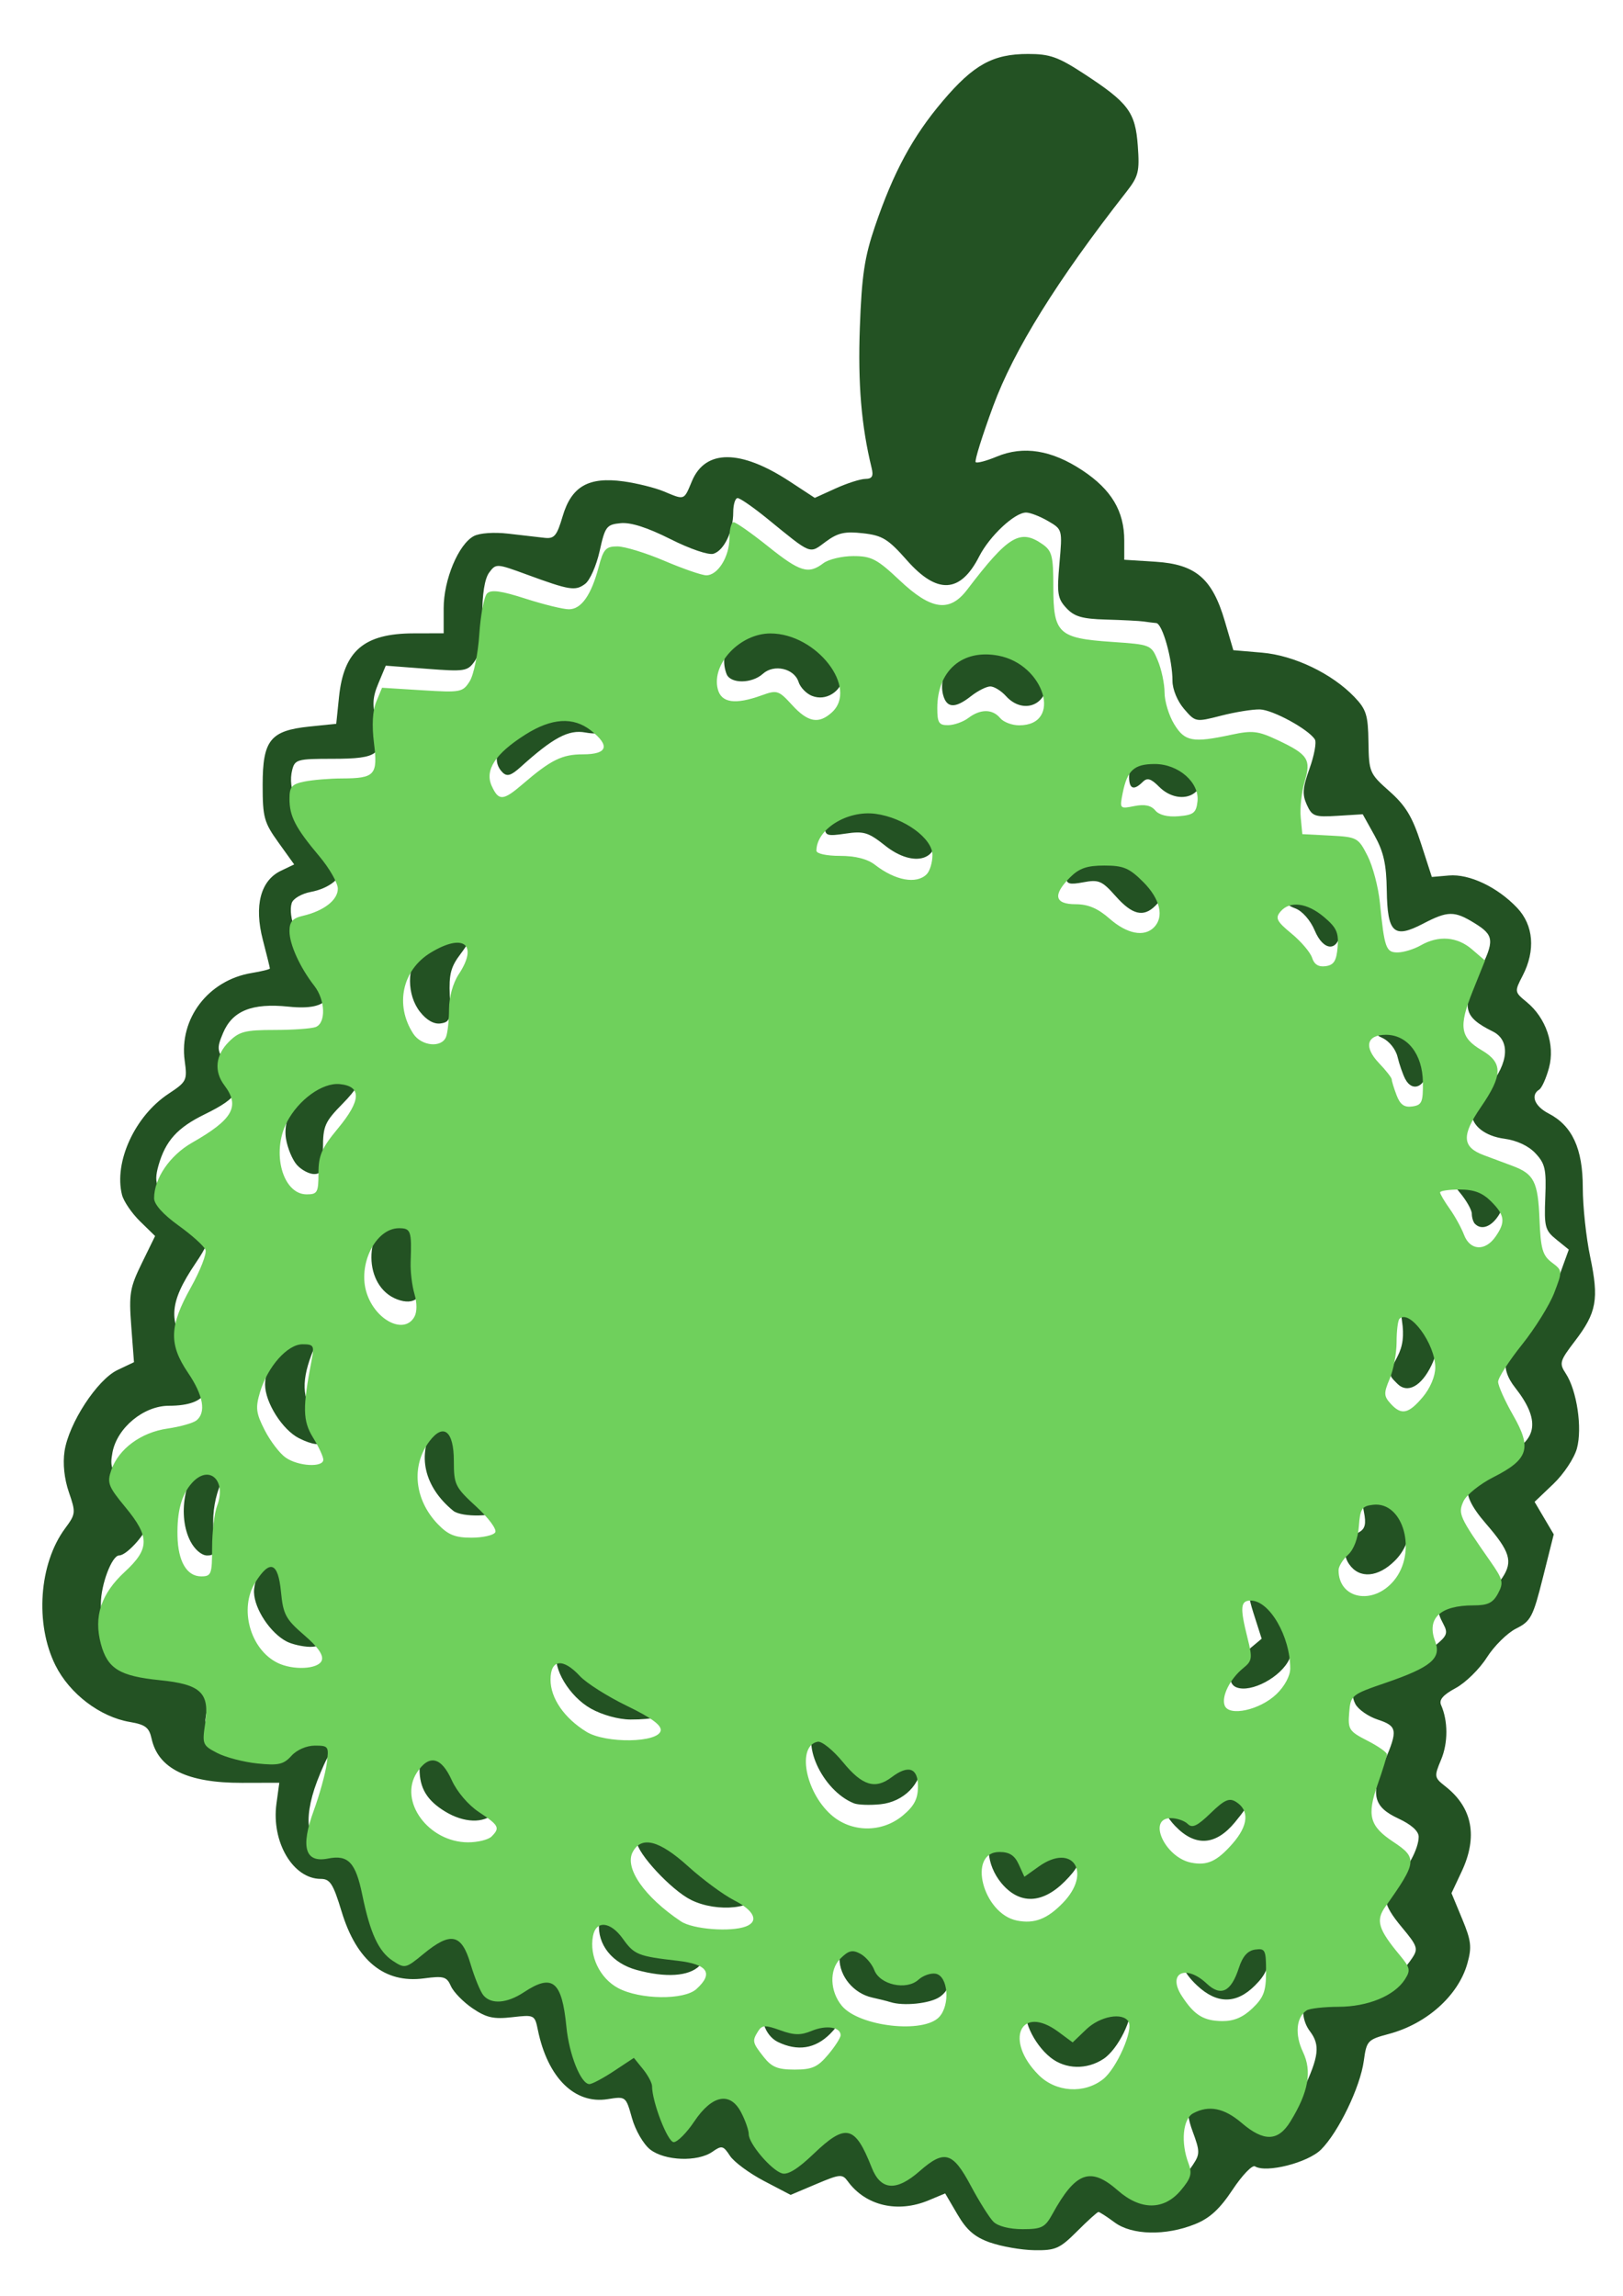
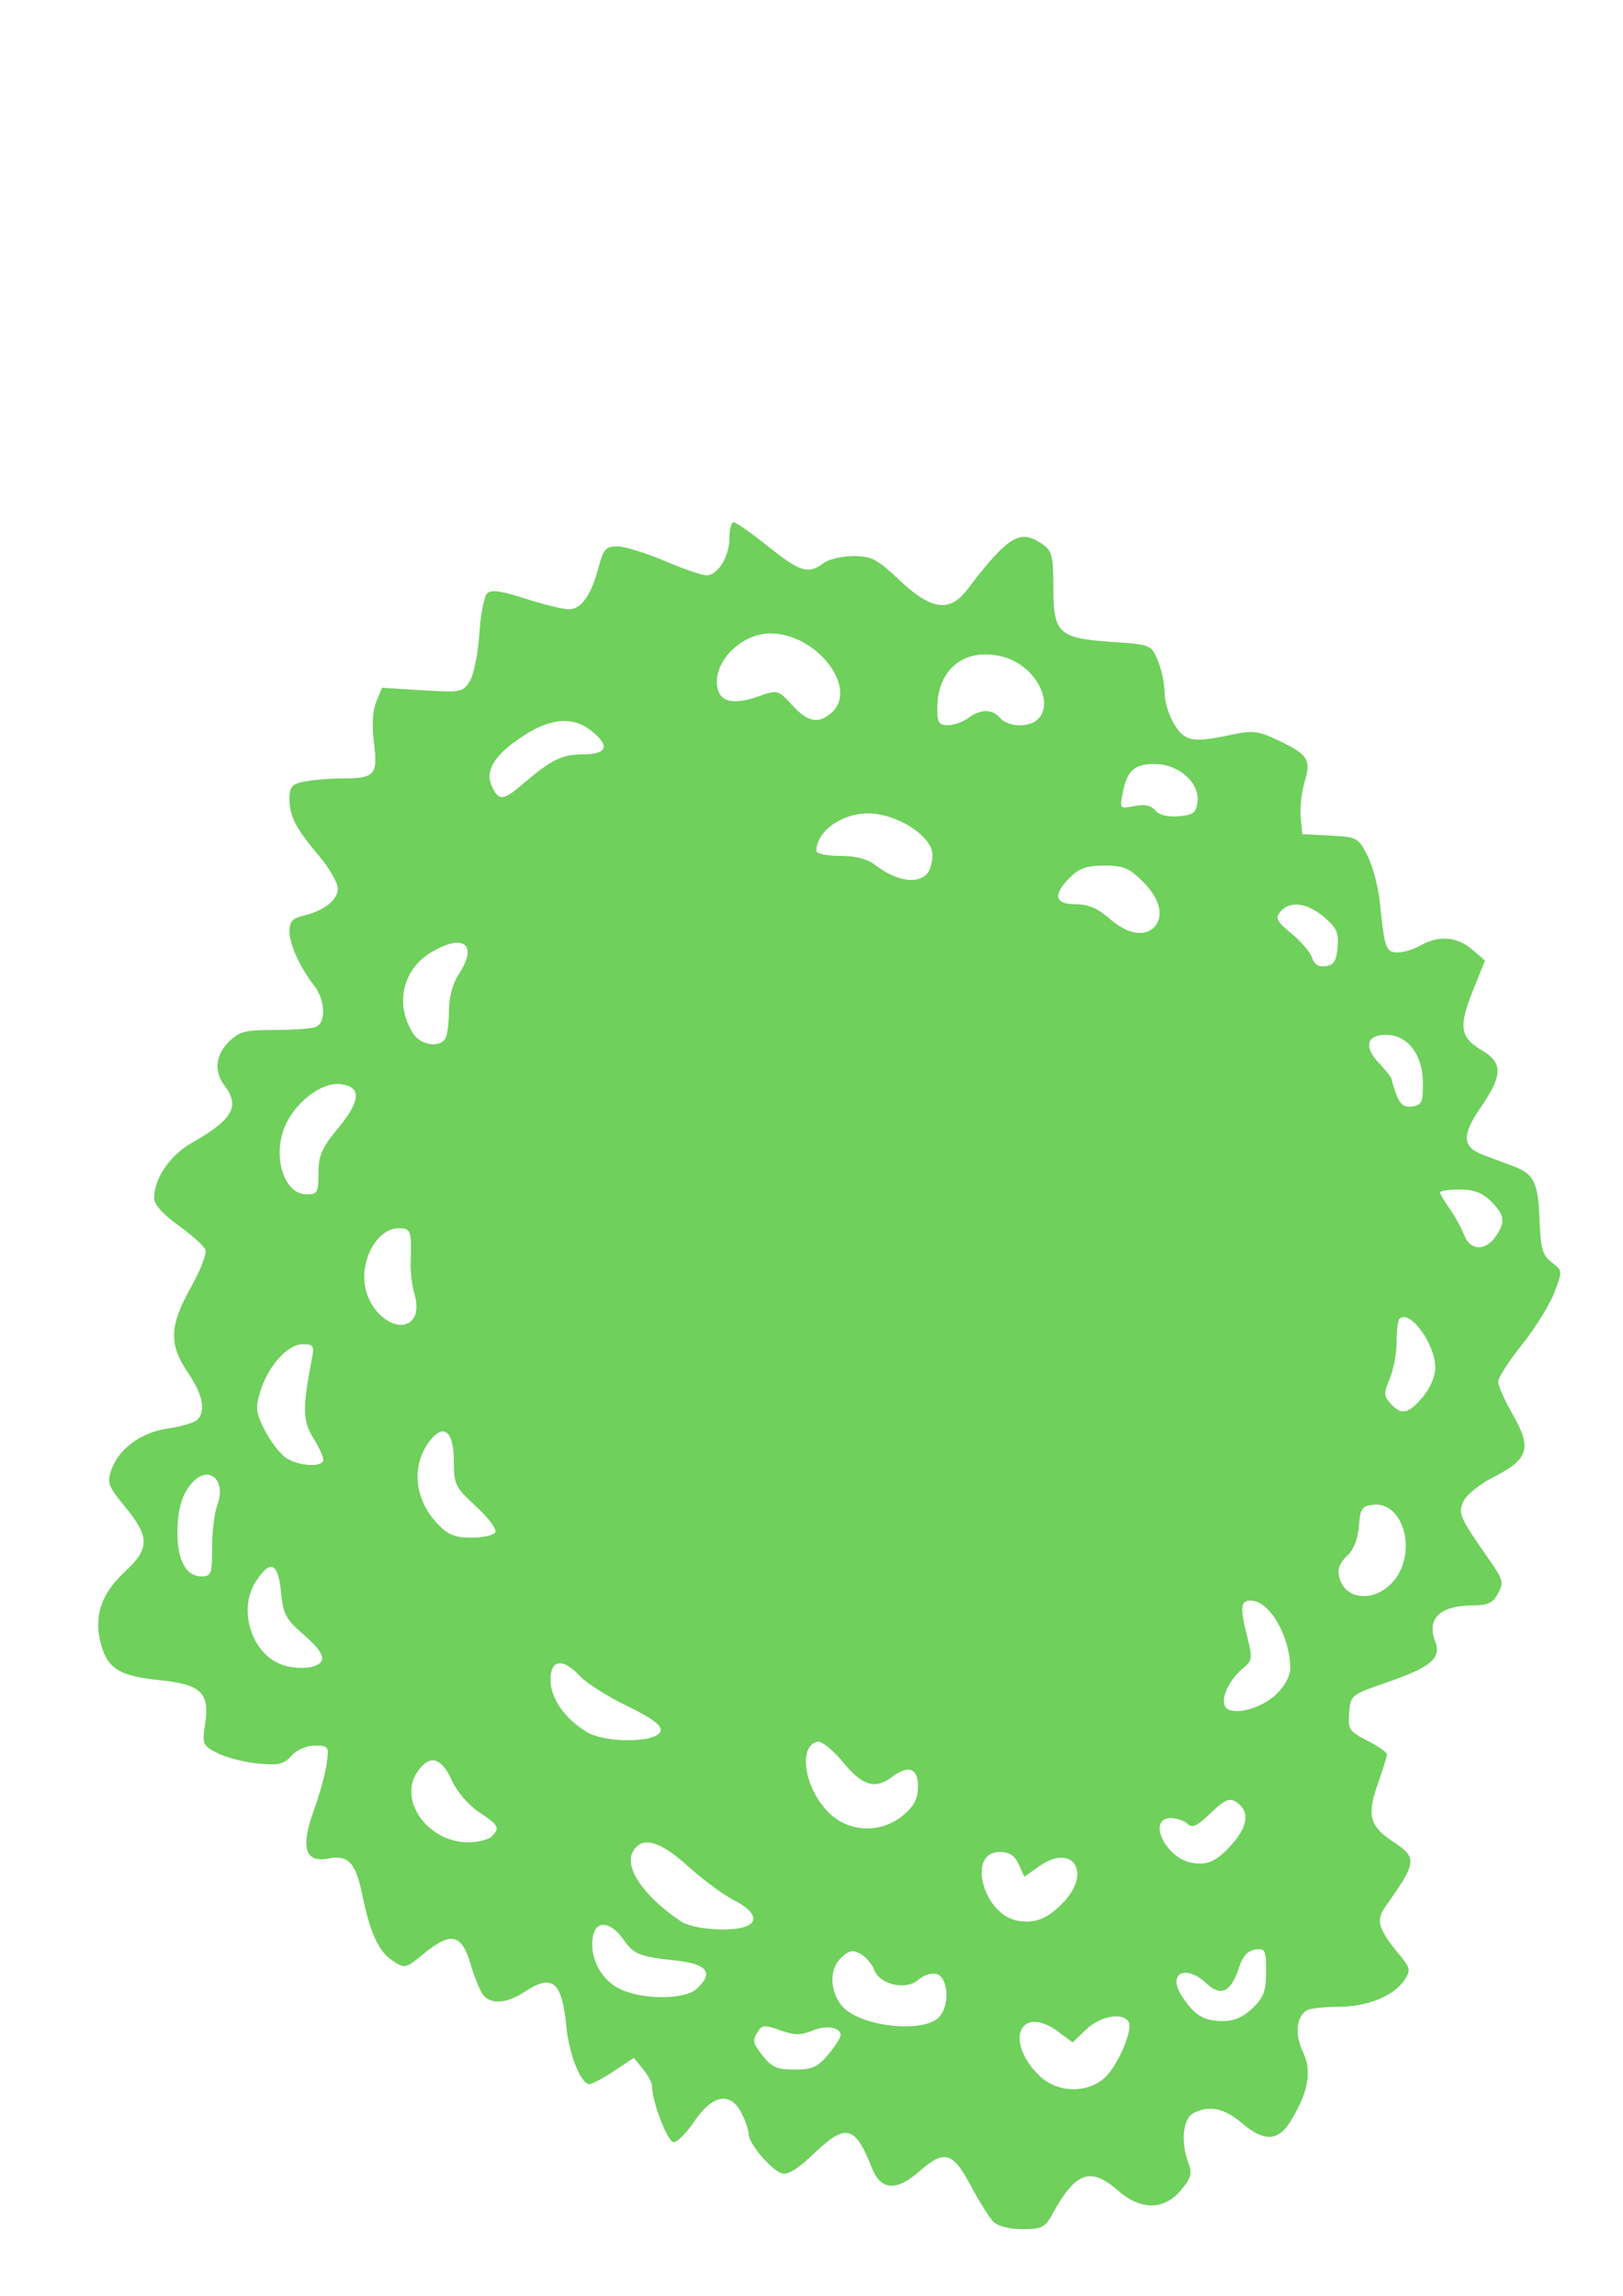
<svg xmlns="http://www.w3.org/2000/svg" xmlns:ns1="http://www.inkscape.org/namespaces/inkscape" xmlns:ns2="http://sodipodi.sourceforge.net/DTD/sodipodi-0.dtd" width="21.173mm" height="29.943mm" viewBox="0 0 21.173 29.943" version="1.1" id="svg6547" ns1:version="1.3 (0e150ed6c4, 2023-07-21)" ns2:docname="category_general.svg">
  <ns2:namedview id="namedview6549" pagecolor="#ffffff" bordercolor="#666666" borderopacity="1.0" ns1:showpageshadow="2" ns1:pageopacity="0.0" ns1:pagecheckerboard="0" ns1:deskcolor="#d1d1d1" ns1:document-units="mm" showgrid="false" ns1:zoom="3.2213244" ns1:cx="-24.524075" ns1:cy="102.13191" ns1:window-width="1433" ns1:window-height="962" ns1:window-x="410" ns1:window-y="89" ns1:window-maximized="0" ns1:current-layer="layer1" />
  <defs id="defs6544" />
  <g ns1:label="Layer 1" ns1:groupmode="layer" id="layer1" transform="translate(-111.959,-81.291)">
    <g id="g60611-0" transform="matrix(0.238,0,0,0.238,-64.835,-15.608)">
-       <path style="fill:#235223;fill-opacity:1;stroke-width:0.265" d="m 797.113,530.041 c -0.854,-0.302 -1.29,-0.677 -1.8,-1.547 l -0.673,-1.149 -0.904,0.378 c -1.699,0.71 -3.453,0.299 -4.431,-1.038 -0.304,-0.416 -0.425,-0.405 -1.732,0.147 l -1.405,0.594 -1.462,-0.765 c -0.804,-0.421 -1.643,-1.041 -1.863,-1.378 -0.368,-0.562 -0.448,-0.58 -0.962,-0.22 -0.809,0.567 -2.617,0.499 -3.413,-0.127 -0.368,-0.289 -0.808,-1.05 -0.995,-1.718 -0.335,-1.197 -0.337,-1.198 -1.335,-1.039 -1.807,0.289 -3.288,-1.179 -3.823,-3.788 -0.171,-0.833 -0.191,-0.843 -1.412,-0.703 -1.014,0.116 -1.407,0.029 -2.165,-0.484 -0.509,-0.345 -1.044,-0.892 -1.188,-1.216 -0.233,-0.526 -0.394,-0.572 -1.484,-0.427 -2.152,0.285 -3.689,-0.962 -4.508,-3.66 -0.464,-1.527 -0.633,-1.793 -1.144,-1.793 -1.522,0 -2.716,-2.027 -2.429,-4.123 l 0.157,-1.146 -2.05,0.005 c -2.984,0.007 -4.59,-0.779 -4.951,-2.422 -0.134,-0.612 -0.341,-0.77 -1.191,-0.914 -1.635,-0.276 -3.304,-1.547 -4.081,-3.108 -1.132,-2.272 -0.899,-5.572 0.532,-7.501 0.583,-0.787 0.592,-0.866 0.207,-1.982 -0.252,-0.732 -0.34,-1.563 -0.238,-2.247 0.229,-1.528 1.791,-3.923 2.903,-4.45 l 0.903,-0.429 -0.149,-1.969 c -0.135,-1.779 -0.078,-2.113 0.579,-3.457 l 0.728,-1.488 -0.827,-0.808 c -0.455,-0.445 -0.899,-1.098 -0.988,-1.451 -0.451,-1.798 0.707,-4.317 2.543,-5.532 1.006,-0.666 1.042,-0.738 0.894,-1.814 -0.317,-2.311 1.295,-4.42 3.677,-4.811 0.546,-0.09 0.992,-0.201 0.992,-0.248 0,-0.047 -0.174,-0.752 -0.386,-1.567 -0.486,-1.868 -0.126,-3.25 0.986,-3.783 l 0.732,-0.351 -0.864,-1.204 c -0.789,-1.098 -0.864,-1.374 -0.864,-3.151 0,-2.456 0.419,-2.979 2.568,-3.201 l 1.466,-0.151 0.152,-1.472 c 0.261,-2.528 1.373,-3.477 4.082,-3.484 l 1.654,-0.004 v -1.372 c 0,-1.564 0.81,-3.504 1.651,-3.954 0.315,-0.169 1.106,-0.225 1.892,-0.134 0.743,0.086 1.634,0.188 1.98,0.228 0.542,0.062 0.68,-0.101 0.999,-1.181 0.484,-1.639 1.419,-2.175 3.334,-1.912 0.735,0.101 1.73,0.349 2.213,0.55 1.154,0.482 1.094,0.504 1.539,-0.561 0.734,-1.758 2.663,-1.753 5.36,0.014 l 1.375,0.901 1.139,-0.517 c 0.626,-0.284 1.36,-0.519 1.63,-0.523 0.376,-0.004 0.457,-0.146 0.346,-0.601 -0.564,-2.307 -0.758,-4.626 -0.645,-7.708 0.104,-2.837 0.255,-3.846 0.829,-5.532 1.015,-2.979 2.069,-4.929 3.717,-6.87 1.691,-1.993 2.75,-2.577 4.676,-2.577 1.183,0 1.646,0.162 3.025,1.061 2.472,1.61 2.854,2.118 2.988,3.969 0.104,1.431 0.042,1.677 -0.645,2.553 -3.778,4.826 -6.148,8.638 -7.281,11.712 -0.598,1.622 -1.031,3.005 -0.961,3.075 0.069,0.069 0.587,-0.067 1.151,-0.302 1.47,-0.614 3.016,-0.365 4.712,0.761 1.58,1.049 2.282,2.229 2.282,3.836 v 1.054 l 1.715,0.109 c 2.201,0.14 3.111,0.919 3.795,3.25 l 0.469,1.597 1.574,0.135 c 1.759,0.151 3.833,1.146 5.061,2.427 0.653,0.681 0.75,0.993 0.772,2.476 0.025,1.651 0.056,1.724 1.151,2.695 0.888,0.788 1.251,1.388 1.724,2.847 l 0.599,1.848 0.937,-0.081 c 1.118,-0.096 2.655,0.632 3.735,1.769 0.906,0.954 1.02,2.34 0.305,3.722 -0.454,0.879 -0.452,0.891 0.223,1.446 1.06,0.87 1.56,2.344 1.222,3.601 -0.154,0.571 -0.395,1.109 -0.537,1.197 -0.491,0.303 -0.254,0.91 0.511,1.305 1.298,0.671 1.878,1.925 1.878,4.062 0,1.028 0.182,2.737 0.405,3.796 0.488,2.32 0.356,3.055 -0.828,4.606 -0.848,1.111 -0.88,1.225 -0.507,1.794 0.608,0.928 0.913,2.99 0.607,4.105 -0.146,0.533 -0.724,1.403 -1.292,1.944 l -1.027,0.98 0.525,0.89 0.525,0.89 -0.593,2.363 c -0.544,2.169 -0.665,2.399 -1.47,2.801 -0.482,0.241 -1.205,0.955 -1.606,1.587 -0.401,0.632 -1.17,1.386 -1.707,1.675 -0.689,0.37 -0.925,0.644 -0.801,0.926 0.386,0.875 0.388,2.073 0.004,2.992 -0.391,0.937 -0.384,0.983 0.243,1.476 1.477,1.162 1.778,2.754 0.881,4.662 l -0.556,1.183 0.582,1.403 c 0.501,1.208 0.541,1.549 0.287,2.452 -0.492,1.751 -2.22,3.303 -4.296,3.858 -1.176,0.314 -1.229,0.371 -1.38,1.479 -0.197,1.438 -1.384,3.9 -2.342,4.858 -0.721,0.721 -3.007,1.302 -3.623,0.921 -0.147,-0.091 -0.7,0.486 -1.228,1.281 -0.707,1.065 -1.25,1.563 -2.06,1.888 -1.608,0.646 -3.455,0.606 -4.404,-0.096 -0.426,-0.315 -0.825,-0.573 -0.887,-0.573 -0.061,0 -0.588,0.476 -1.17,1.058 -0.955,0.955 -1.184,1.056 -2.346,1.037 -0.708,-0.011 -1.795,-0.2 -2.415,-0.42 z m 4.017,-3.113 c 0.961,-2.031 1.806,-2.177 3.307,-0.572 0.463,0.495 0.91,0.686 1.603,0.686 1.03,0 1.537,-0.296 2.192,-1.283 0.375,-0.565 0.373,-0.729 -0.021,-1.794 -0.5,-1.348 -0.291,-1.93 0.836,-2.331 0.583,-0.208 0.82,-0.136 1.428,0.431 0.912,0.851 1.723,1.274 2.442,1.274 0.424,0 0.745,-0.395 1.34,-1.654 0.873,-1.845 0.946,-2.473 0.377,-3.226 -0.443,-0.586 -0.497,-1.419 -0.13,-2 0.182,-0.289 0.758,-0.401 2.113,-0.412 1.953,-0.016 2.827,-0.404 3.629,-1.612 0.332,-0.499 0.278,-0.656 -0.569,-1.67 -1.076,-1.288 -1.158,-1.843 -0.379,-2.549 0.679,-0.615 1.296,-1.765 1.296,-2.417 0,-0.31 -0.403,-0.67 -1.124,-1.005 -1.364,-0.634 -1.524,-1.311 -0.74,-3.139 0.73,-1.703 0.693,-1.923 -0.386,-2.279 -0.51,-0.168 -1.058,-0.55 -1.218,-0.848 -0.415,-0.775 0.093,-1.745 1.012,-1.934 1.788,-0.368 2.639,-0.689 3.352,-1.265 0.658,-0.531 0.722,-0.694 0.463,-1.177 -0.417,-0.779 -0.38,-1.045 0.232,-1.657 0.421,-0.421 0.742,-0.498 1.54,-0.371 0.887,0.142 1.063,0.077 1.467,-0.539 0.576,-0.879 0.407,-1.423 -0.913,-2.948 -1.609,-1.859 -1.359,-2.704 1.123,-3.802 1.719,-0.76 1.867,-1.886 0.479,-3.65 -0.865,-1.1 -0.682,-2.044 0.641,-3.314 0.791,-0.759 1.347,-1.62 1.733,-2.684 l 0.568,-1.567 -0.68,-0.55 c -0.624,-0.504 -0.674,-0.695 -0.609,-2.313 0.062,-1.534 -0.008,-1.848 -0.539,-2.415 -0.382,-0.408 -1.022,-0.706 -1.711,-0.799 -1.053,-0.141 -1.78,-0.713 -1.78,-1.399 0,-0.177 0.423,-0.827 0.94,-1.446 1.092,-1.307 1.179,-2.552 0.213,-3.031 -1.613,-0.799 -1.732,-1.311 -0.756,-3.254 0.862,-1.716 0.837,-2.015 -0.23,-2.674 -1.119,-0.692 -1.474,-0.689 -2.838,0.022 -1.602,0.835 -1.952,0.513 -1.987,-1.825 -0.021,-1.438 -0.173,-2.116 -0.673,-3.014 l -0.645,-1.159 -1.375,0.085 c -1.264,0.078 -1.401,0.029 -1.69,-0.607 -0.258,-0.566 -0.23,-0.929 0.152,-1.992 0.257,-0.715 0.388,-1.429 0.29,-1.586 -0.342,-0.553 -2.304,-1.625 -3.011,-1.645 -0.393,-0.011 -1.348,0.142 -2.123,0.341 -1.403,0.36 -1.411,0.358 -2.04,-0.373 -0.362,-0.421 -0.631,-1.073 -0.631,-1.528 0,-1.185 -0.55,-3.141 -0.891,-3.173 -0.165,-0.015 -0.478,-0.055 -0.696,-0.087 -0.218,-0.032 -1.136,-0.079 -2.04,-0.104 -1.319,-0.036 -1.751,-0.161 -2.189,-0.631 -0.483,-0.518 -0.526,-0.799 -0.38,-2.447 0.165,-1.86 0.165,-1.863 -0.63,-2.325 -0.438,-0.255 -0.977,-0.463 -1.198,-0.463 -0.627,0 -2,1.284 -2.572,2.406 -1.031,2.022 -2.3,2.09 -3.956,0.215 -1.037,-1.175 -1.349,-1.366 -2.416,-1.486 -0.996,-0.112 -1.378,-0.025 -2.038,0.463 -0.915,0.677 -0.733,0.749 -3.208,-1.266 -0.76,-0.618 -1.49,-1.124 -1.622,-1.124 -0.132,0 -0.241,0.352 -0.241,0.781 0,1.038 -0.498,2.084 -1.081,2.269 -0.269,0.085 -1.284,-0.26 -2.364,-0.804 -1.255,-0.632 -2.173,-0.926 -2.725,-0.872 -0.775,0.076 -0.854,0.18 -1.152,1.529 -0.176,0.796 -0.535,1.607 -0.798,1.801 -0.538,0.398 -0.844,0.349 -3.209,-0.519 -1.648,-0.605 -1.677,-0.606 -2.051,-0.1 -0.244,0.332 -0.379,1.178 -0.379,2.389 0,1.269 -0.133,2.065 -0.412,2.463 -0.389,0.555 -0.539,0.579 -2.643,0.417 l -2.231,-0.171 -0.403,0.965 c -0.329,0.787 -0.348,1.185 -0.103,2.156 0.437,1.736 0.136,1.983 -2.413,1.983 -1.933,0 -2.065,0.037 -2.211,0.618 -0.257,1.024 0.274,2.276 1.542,3.632 0.661,0.706 1.201,1.459 1.201,1.674 0,0.607 -0.724,1.184 -1.719,1.371 -0.506,0.095 -0.971,0.366 -1.049,0.612 -0.222,0.7 0.309,2.162 1.176,3.242 1.456,1.812 0.975,2.677 -1.352,2.434 -1.999,-0.209 -3.078,0.227 -3.589,1.448 -0.361,0.863 -0.345,0.967 0.283,1.85 0.854,1.2 0.622,1.666 -1.294,2.605 -1.49,0.73 -2.139,1.447 -2.524,2.79 -0.308,1.075 -0.101,1.449 1.242,2.236 1.793,1.051 1.906,1.483 0.809,3.101 -1.538,2.268 -1.572,3.319 -0.167,5.088 1.369,1.723 0.876,2.755 -1.314,2.755 -1.383,0 -2.841,1.205 -3.095,2.556 -0.157,0.836 -0.066,1.038 0.918,2.04 0.603,0.614 1.092,1.37 1.092,1.687 0,0.528 -1.192,1.919 -1.644,1.919 -0.397,0 -1.002,1.597 -1.002,2.646 0,1.368 0.623,2.594 1.485,2.922 0.366,0.139 1.313,0.253 2.104,0.253 1.839,0 2.65,0.666 2.368,1.946 -0.101,0.458 -0.203,1.011 -0.226,1.229 -0.06,0.557 1.535,1.271 3.303,1.478 1.368,0.161 1.508,0.128 1.671,-0.386 0.184,-0.581 1.224,-1.008 1.715,-0.704 0.316,0.195 0.379,1.277 0.091,1.565 -0.104,0.104 -0.401,0.749 -0.661,1.433 -0.831,2.189 -0.513,3.695 0.685,3.243 1.156,-0.435 1.667,0.074 2.001,1.992 0.388,2.226 0.864,3.162 1.873,3.685 0.774,0.4 0.81,0.389 1.724,-0.525 1.431,-1.431 2.076,-1.18 2.391,0.932 0.287,1.927 1.413,2.365 3.023,1.177 1.054,-0.778 1.154,-0.792 1.701,-0.246 0.278,0.278 0.416,0.902 0.416,1.878 0,1.566 0.574,3.121 1.248,3.38 0.367,0.141 0.717,-0.033 2.096,-1.043 0.703,-0.514 1.249,0.22 1.555,2.091 0.423,2.587 1.354,3.03 2.295,1.093 0.608,-1.251 1.048,-1.572 1.822,-1.326 0.443,0.141 0.78,0.887 1.138,2.52 0.094,0.43 0.535,0.892 1.219,1.276 l 1.072,0.602 1.28,-1.328 c 1.569,-1.628 2.246,-1.612 2.724,0.062 0.415,1.453 0.678,1.755 1.526,1.755 0.482,0 0.978,-0.3 1.533,-0.926 1.303,-1.471 1.71,-1.276 2.991,1.432 0.78,1.649 0.967,1.766 2.948,1.839 0.929,0.034 1.004,-0.029 1.653,-1.401 z m -0.704,-7.022 c -0.963,-0.757 -1.654,-2.31 -1.247,-2.801 0.442,-0.533 0.731,-0.482 1.773,0.312 l 0.909,0.694 0.754,-0.826 c 0.868,-0.95 1.97,-1.113 2.177,-0.322 0.19,0.727 -0.672,2.484 -1.478,3.013 -0.915,0.6 -2.072,0.572 -2.888,-0.07 z m -14.958,-0.862 c -0.724,-0.349 -1.084,-1.486 -0.571,-1.803 0.214,-0.132 0.648,-0.046 1.094,0.218 0.69,0.407 0.791,0.406 1.508,-0.017 0.952,-0.562 1.247,-0.57 1.452,-0.036 0.1,0.259 -0.133,0.71 -0.613,1.191 -0.822,0.822 -1.782,0.972 -2.87,0.448 z m 6.157,-2.186 c -0.146,-0.049 -0.589,-0.16 -0.985,-0.247 -1.008,-0.222 -1.793,-1.156 -1.793,-2.134 0,-1.516 1.352,-2.033 1.911,-0.731 0.172,0.4 0.343,0.772 0.381,0.827 0.037,0.055 0.546,0.187 1.129,0.294 0.9,0.165 1.115,0.112 1.419,-0.345 0.542,-0.816 1.245,-0.409 1.245,0.721 0,0.65 -0.172,1.04 -0.588,1.331 -0.524,0.367 -2.004,0.52 -2.719,0.282 z m 16.829,-0.902 c -0.841,-0.786 -1.043,-1.446 -0.538,-1.758 0.156,-0.097 0.543,0.057 0.86,0.342 0.317,0.285 0.732,0.606 0.923,0.715 0.476,0.271 1.372,-0.59 1.372,-1.318 0,-0.671 0.635,-1.312 1.047,-1.057 0.152,0.094 0.276,0.649 0.276,1.234 0,0.822 -0.175,1.238 -0.773,1.836 -1.021,1.022 -2.078,1.023 -3.167,0.006 z m -30.72,-0.856 c -1.345,-0.367 -2.164,-1.387 -2.065,-2.573 0.107,-1.273 0.82,-1.429 1.401,-0.307 0.517,1 1.307,1.328 3.195,1.328 1.601,0 1.858,0.374 0.909,1.323 -0.579,0.579 -1.846,0.663 -3.44,0.229 z m 2.982,-3.837 c -1.085,-0.535 -2.982,-2.579 -2.982,-3.212 0,-0.619 0.501,-1.117 1.123,-1.117 0.268,0 1.025,0.584 1.682,1.297 0.695,0.755 1.741,1.532 2.502,1.859 0.719,0.309 1.307,0.654 1.307,0.767 0,0.878 -2.18,1.122 -3.632,0.406 z m 17.017,-0.91 c -0.862,-1.024 -0.947,-2.507 -0.158,-2.757 0.67,-0.213 1.029,0.013 1.346,0.847 l 0.252,0.664 0.928,-0.708 c 1.134,-0.865 1.812,-0.795 1.926,0.199 0.063,0.55 -0.145,0.963 -0.833,1.651 -1.235,1.235 -2.478,1.272 -3.461,0.104 z m 9.517,-3.139 c -0.451,-0.471 -0.683,-0.941 -0.587,-1.191 0.201,-0.523 0.806,-0.531 1.233,-0.016 0.492,0.593 0.782,0.495 1.755,-0.595 0.857,-0.96 0.898,-0.976 1.285,-0.479 0.558,0.717 0.511,0.95 -0.413,2.072 -1.055,1.28 -2.178,1.351 -3.273,0.208 z m -40.016,-0.796 c -0.999,-0.609 -1.406,-1.285 -1.406,-2.336 0,-0.998 0.881,-1.858 1.433,-1.4 0.212,0.176 0.464,0.678 0.56,1.117 0.123,0.559 0.527,1.021 1.348,1.542 1.077,0.683 1.138,0.779 0.749,1.168 -0.571,0.571 -1.659,0.533 -2.685,-0.092 z m 22.407,-0.451 c -1.764,-0.704 -3.009,-3.474 -1.954,-4.35 0.449,-0.373 0.739,-0.127 2.033,1.726 0.575,0.823 1.451,0.879 2.375,0.151 0.926,-0.729 1.251,-0.664 1.251,0.25 0,1.154 -0.978,2.142 -2.249,2.273 -0.582,0.06 -1.237,0.037 -1.455,-0.05 z m -14.42,-5.191 c -1.183,-0.663 -2.126,-2.239 -1.854,-3.097 0.244,-0.769 0.694,-0.661 1.513,0.365 0.501,0.628 1.279,1.114 2.58,1.611 2.509,0.959 2.474,1.729 -0.077,1.719 -0.644,-0.003 -1.543,-0.251 -2.161,-0.598 z M 810.609,499.612 c -0.607,-0.24 -0.341,-1.23 0.524,-1.952 l 0.855,-0.714 -0.452,-1.415 c -0.548,-1.715 -0.279,-2.187 0.792,-1.389 0.936,0.697 1.615,2.958 1.177,3.92 -0.448,0.983 -2.097,1.866 -2.896,1.55 z m -52.057,-2.51 c -0.892,-0.456 -1.771,-1.775 -1.797,-2.697 -0.026,-0.932 0.998,-2.669 1.421,-2.408 0.134,0.083 0.244,0.729 0.244,1.435 0,1.306 0.398,1.865 1.996,2.803 0.706,0.415 0.311,1.178 -0.599,1.156 -0.405,-0.01 -0.974,-0.14 -1.265,-0.289 z m 58.236,-4.232 c -0.44,-0.628 -0.221,-1.338 0.545,-1.766 0.327,-0.183 0.391,-0.455 0.26,-1.108 -0.311,-1.556 0.691,-2.068 1.825,-0.934 0.961,0.961 0.905,2.575 -0.124,3.604 -0.924,0.924 -1.944,1.007 -2.506,0.203 z m -63.521,-1.269 c -0.71,-1.372 -0.336,-3.58 0.759,-4.488 0.39,-0.323 0.504,-0.321 0.841,0.016 0.343,0.343 0.339,0.53 -0.034,1.565 -0.274,0.76 -0.374,1.619 -0.283,2.432 0.125,1.113 0.082,1.257 -0.369,1.257 -0.297,0 -0.678,-0.326 -0.914,-0.781 z m 14.407,-1.668 c -1.599,-1.308 -2.002,-3.075 -1.055,-4.629 0.876,-1.437 1.326,-1.006 1.326,1.27 0,1.224 0.063,1.339 1.179,2.161 0.649,0.478 1.145,0.987 1.104,1.133 -0.113,0.394 -2.09,0.445 -2.554,0.065 z m -8.453,-3.975 c -0.911,-0.461 -1.86,-1.963 -1.859,-2.942 0.002,-1.56 1.988,-3.832 2.715,-3.105 0.234,0.234 0.222,0.513 -0.049,1.164 -0.697,1.672 -0.667,2.723 0.108,3.738 0.999,1.309 0.542,1.882 -0.915,1.145 z m 60.203,-2.988 c -0.51,-0.51 -0.51,-0.485 0.006,-1.484 0.3,-0.579 0.372,-1.15 0.248,-1.971 -0.208,-1.386 0.284,-1.576 1.169,-0.451 0.805,1.024 0.94,1.869 0.458,2.88 -0.557,1.167 -1.322,1.585 -1.881,1.027 z m -54.825,-4.623 c -1.861,-0.703 -1.884,-3.792 -0.036,-4.782 0.831,-0.445 1.297,0.286 0.961,1.506 -0.139,0.503 -0.177,1.035 -0.086,1.184 0.092,0.148 0.268,0.623 0.392,1.055 0.265,0.923 -0.292,1.392 -1.231,1.037 z m 59.084,-4.133 c -0.097,-0.097 -0.176,-0.348 -0.176,-0.557 0,-0.209 -0.298,-0.734 -0.661,-1.167 -0.829,-0.986 -0.833,-1.275 -0.017,-1.275 1.817,0 2.932,1.332 2.135,2.549 -0.402,0.614 -0.93,0.799 -1.28,0.449 z m -64.573,-3.23 c -0.247,-0.273 -0.518,-0.922 -0.603,-1.443 -0.379,-2.333 3.287,-5.472 4.054,-3.471 0.106,0.277 -0.214,0.806 -0.932,1.537 -1,1.019 -1.094,1.234 -1.094,2.494 0,1.164 -0.076,1.379 -0.488,1.379 -0.268,0 -0.69,-0.223 -0.937,-0.496 z m 60.747,-4.713 c -0.135,-0.263 -0.325,-0.81 -0.422,-1.216 -0.101,-0.421 -0.46,-0.866 -0.837,-1.038 -0.715,-0.326 -0.732,-0.677 -0.053,-1.105 1.034,-0.652 2.689,1.197 2.531,2.828 -0.094,0.964 -0.83,1.285 -1.218,0.53 z m -53.999,-3.675 c -0.733,-0.932 -0.737,-2.461 -0.007,-3.388 0.986,-1.253 2.887,-1.877 2.887,-0.947 0,0.16 -0.296,0.678 -0.657,1.152 -0.54,0.708 -0.646,1.118 -0.595,2.297 0.055,1.288 0.004,1.444 -0.503,1.516 -0.362,0.052 -0.766,-0.175 -1.124,-0.631 z m 49.037,-4.466 c -0.23,-0.55 -0.677,-1.061 -1.053,-1.204 -0.75,-0.285 -0.823,-0.586 -0.257,-1.055 0.317,-0.263 0.561,-0.261 1.211,0.008 1.029,0.426 1.63,1.331 1.52,2.287 -0.132,1.147 -0.935,1.126 -1.421,-0.036 z m -10.909,-1.877 c -0.747,-0.844 -0.928,-0.922 -1.768,-0.764 -0.766,0.144 -0.936,0.096 -0.936,-0.263 0,-0.738 1.218,-1.737 2.118,-1.737 1.139,0 2.297,0.659 2.773,1.579 0.504,0.974 0.502,1.193 -0.014,1.71 -0.647,0.647 -1.267,0.497 -2.171,-0.524 z m -12.637,-2.772 c -0.92,-0.731 -1.172,-0.807 -2.169,-0.658 -1.006,0.151 -1.128,0.112 -1.128,-0.357 0,-0.637 1.068,-1.525 2.11,-1.754 1.122,-0.246 3.653,1 3.882,1.911 0.413,1.645 -1.099,2.126 -2.695,0.858 z m 15.021,-3.223 c -0.458,-0.458 -0.655,-0.515 -0.905,-0.265 -0.485,0.485 -0.744,0.387 -0.744,-0.282 0,-0.962 0.727,-1.779 1.582,-1.779 0.878,0 2.387,1.152 2.387,1.823 0,1.143 -1.38,1.442 -2.32,0.503 z m -35.993,-0.791 c -0.773,-0.773 -0.089,-2.033 1.687,-3.11 1.171,-0.71 1.594,-0.834 2.35,-0.693 0.924,0.173 1.842,1.082 1.557,1.542 -0.083,0.135 -0.555,0.169 -1.049,0.077 -0.921,-0.173 -1.766,0.277 -3.554,1.891 -0.525,0.474 -0.746,0.539 -0.992,0.293 z m 24.143,-4.275 c -0.257,-1.024 0.533,-2.518 1.556,-2.946 1.675,-0.7 4.146,0.629 4.146,2.23 0,1.337 -1.336,1.819 -2.249,0.811 -0.263,-0.291 -0.65,-0.529 -0.859,-0.529 -0.209,0 -0.683,0.238 -1.053,0.529 -0.886,0.697 -1.35,0.668 -1.542,-0.095 z m -7.172,0.087 c -0.315,-0.122 -0.65,-0.468 -0.745,-0.768 -0.235,-0.741 -1.349,-0.995 -1.955,-0.446 -0.606,0.548 -1.782,0.554 -1.991,0.01 -0.475,-1.238 0.375,-2.579 1.931,-3.045 0.86,-0.258 1.181,-0.223 2.228,0.24 2.01,0.889 2.927,3.076 1.634,3.895 -0.339,0.215 -0.734,0.256 -1.101,0.113 z" id="path60467-9" />
      <path style="fill:#6fd05c;fill-opacity:1;stroke:none;stroke-opacity:0.816;stop-color:#000000" d="m -589.885,2865.473 c -0.84,-0.84 -2.96,-4.215 -4.711,-7.5 -3.711,-6.963 -5.454,-7.454 -10.557,-2.973 -4.84,4.25 -8.054,4.007 -9.922,-0.75 -3.441,-8.76 -5.35,-9.204 -12.033,-2.801 -3.241,3.105 -5.333,4.387 -6.535,4.006 -2.25,-0.714 -6.857,-6.143 -6.857,-8.081 0,-0.81 -0.701,-2.828 -1.557,-4.484 -2.274,-4.397 -6.016,-3.682 -9.728,1.861 -1.566,2.337 -3.475,4.25 -4.242,4.25 -1.252,0 -4.473,-8.333 -4.473,-11.571 0,-0.664 -0.846,-2.253 -1.881,-3.53 l -1.881,-2.323 -4.098,2.712 c -2.254,1.492 -4.546,2.712 -5.094,2.712 -1.762,0 -4.199,-6.064 -4.767,-11.863 -0.927,-9.462 -2.877,-11.047 -8.78,-7.138 -3.503,2.32 -6.786,2.566 -8.393,0.629 -0.626,-0.754 -1.824,-3.679 -2.661,-6.5 -1.851,-6.234 -4.084,-6.7 -9.746,-2.032 -3.645,3.004 -3.832,3.046 -6.311,1.422 -2.954,-1.935 -4.698,-5.705 -6.335,-13.692 -1.368,-6.674 -2.914,-8.305 -7.085,-7.47 -4.739,0.948 -5.717,-2.344 -2.946,-9.919 1.194,-3.265 2.4,-7.625 2.68,-9.687 0.489,-3.601 0.392,-3.75 -2.441,-3.75 -1.734,0 -3.736,0.871 -4.855,2.111 -1.616,1.79 -2.686,2.031 -7.042,1.584 -2.826,-0.29 -6.562,-1.264 -8.303,-2.164 -3.033,-1.568 -3.138,-1.826 -2.493,-6.123 0.951,-6.345 -0.872,-8.078 -9.408,-8.942 -8.293,-0.839 -10.787,-2.373 -12.162,-7.478 -1.531,-5.685 0.031,-10.397 4.952,-14.94 5.15,-4.754 5.171,-7.229 0.115,-13.348 -3.565,-4.314 -3.839,-5.044 -2.905,-7.722 1.519,-4.357 6.127,-7.751 11.597,-8.543 2.61,-0.378 5.308,-1.135 5.995,-1.683 2.055,-1.638 1.432,-5.183 -1.732,-9.851 -4.004,-5.909 -3.883,-9.661 0.565,-17.616 1.971,-3.524 3.34,-7.042 3.042,-7.817 -0.298,-0.775 -2.81,-3.04 -5.583,-5.032 -3.176,-2.281 -5.042,-4.365 -5.042,-5.628 0,-4.126 3.246,-8.867 7.88,-11.511 8.438,-4.813 9.946,-7.5 6.652,-11.856 -2.182,-2.884 -1.839,-6.225 0.923,-8.986 2.136,-2.136 3.358,-2.455 9.418,-2.455 3.83,0 7.675,-0.273 8.545,-0.607 2.164,-0.83 2.01,-5.574 -0.277,-8.508 -2.976,-3.818 -5.141,-8.585 -5.141,-11.316 0,-1.939 0.643,-2.68 2.75,-3.169 4.34,-1.007 7.25,-3.258 7.25,-5.609 0,-1.189 -1.727,-4.216 -3.839,-6.727 -4.92,-5.85 -6.161,-8.243 -6.161,-11.874 0,-2.494 0.475,-3.036 3.125,-3.566 1.719,-0.344 5.206,-0.632 7.75,-0.64 6.812,-0.023 7.428,-0.71 6.597,-7.36 -0.457,-3.655 -0.286,-6.661 0.485,-8.521 l 1.19,-2.873 8.316,0.519 c 7.944,0.496 8.383,0.412 9.817,-1.865 0.826,-1.311 1.718,-5.679 1.982,-9.706 0.265,-4.027 0.988,-7.828 1.607,-8.448 0.835,-0.835 2.891,-0.557 7.949,1.072 3.753,1.209 7.794,2.198 8.979,2.198 2.563,0 4.626,-2.93 6.159,-8.75 0.973,-3.694 1.479,-4.25 3.86,-4.25 1.507,0 5.877,1.338 9.711,2.973 3.834,1.635 7.733,2.985 8.664,3 2.391,0.038 4.807,-3.829 4.807,-7.695 0,-1.803 0.393,-3.277 0.873,-3.277 0.48,0 3.687,2.25 7.127,5 6.633,5.302 8.334,5.818 11.441,3.468 1.068,-0.807 3.857,-1.468 6.199,-1.468 3.737,0 4.907,0.612 9.556,5 6.547,6.179 10.349,6.709 13.978,1.947 8.512,-11.172 10.959,-12.644 15.604,-9.39 1.951,1.367 2.223,2.447 2.223,8.845 0,9.599 1.047,10.585 12.042,11.339 8.132,0.557 8.195,0.583 9.572,3.878 0.762,1.824 1.388,4.794 1.39,6.599 0.002,1.805 0.895,4.745 1.985,6.532 2.204,3.615 3.818,3.914 11.848,2.192 4.322,-0.927 5.503,-0.792 9.498,1.086 6.367,2.993 7.032,4.013 5.644,8.649 -0.63,2.103 -0.995,5.398 -0.812,7.323 l 0.333,3.5 5.755,0.3 c 5.569,0.29 5.819,0.425 7.733,4.176 1.088,2.132 2.239,6.497 2.558,9.7 0.942,9.45 1.26,10.328 3.723,10.289 1.227,-0.019 3.356,-0.679 4.731,-1.465 3.68,-2.104 7.534,-1.805 10.588,0.822 l 2.7,2.322 -2.524,6.28 c -2.975,7.403 -2.634,9.63 1.884,12.296 4.365,2.575 4.321,5.146 -0.2,11.718 -4.049,5.886 -3.908,8.277 0.585,9.954 1.632,0.609 4.302,1.606 5.934,2.215 4.473,1.67 5.279,3.27 5.595,11.098 0.245,6.08 0.632,7.431 2.542,8.872 2.236,1.687 2.24,1.734 0.51,6.265 -0.959,2.511 -3.964,7.343 -6.678,10.739 -2.714,3.395 -4.935,6.849 -4.935,7.674 0,0.826 1.405,3.956 3.122,6.957 3.895,6.808 3.157,9.098 -4.122,12.787 -2.792,1.415 -5.567,3.651 -6.168,4.97 -1.165,2.557 -0.867,3.221 5.571,12.436 2.616,3.744 2.772,4.398 1.581,6.624 -1.045,1.952 -2.108,2.47 -5.071,2.47 -6.911,0 -9.749,2.67 -7.929,7.458 1.33,3.498 -0.867,5.337 -10.203,8.542 -7.151,2.455 -7.287,2.566 -7.589,6.2 -0.285,3.433 -0.014,3.85 3.75,5.77 2.232,1.139 4.057,2.416 4.057,2.838 0,0.422 -0.855,3.196 -1.9,6.163 -2.289,6.5 -1.696,8.687 3.239,11.946 4.994,3.298 4.882,4.2 -1.66,13.39 -2.033,2.856 -1.496,4.651 3.009,10.066 2.126,2.555 2.239,3.11 1.017,5 -2.181,3.374 -7.641,5.621 -13.705,5.64 -3.025,0.01 -6.002,0.347 -6.615,0.751 -2.155,1.42 -2.467,4.994 -0.75,8.595 1.914,4.014 1.136,8.313 -2.605,14.39 -2.54,4.126 -5.481,4.211 -10.068,0.291 -3.634,-3.106 -6.792,-3.737 -10.028,-2.005 -2.155,1.153 -2.613,6.048 -0.971,10.367 0.794,2.089 0.516,3.063 -1.589,5.565 -3.5,4.159 -8.313,4.171 -13.027,0.033 -5.669,-4.978 -8.727,-3.871 -13.551,4.902 -1.512,2.749 -2.208,3.099 -6.179,3.099 -2.68,0 -5.088,-0.613 -6.002,-1.527 z m 22.671,-29.483 c 2.795,-2.199 6.325,-10.191 5.261,-11.912 -1.227,-1.986 -5.885,-1.128 -8.743,1.611 l -2.805,2.688 -2.959,-2.188 c -7.835,-5.793 -11.262,1.744 -4.066,8.941 3.559,3.559 9.402,3.937 13.312,0.861 z m -56.875,-5.066 c 1.424,-1.692 2.589,-3.506 2.589,-4.031 0,-1.696 -2.959,-2.151 -5.945,-0.915 -2.305,0.955 -3.662,0.933 -6.537,-0.107 -3.097,-1.12 -3.764,-1.097 -4.558,0.159 -1.294,2.046 -1.229,2.36 1.112,5.336 1.67,2.123 2.915,2.635 6.411,2.635 3.617,0 4.769,-0.512 6.927,-3.077 z m 23.004,-7.83 c 2.296,-2.537 1.807,-8.44 -0.74,-8.923 -1.003,-0.19 -2.618,0.372 -3.587,1.249 -2.487,2.25 -7.959,1.05 -9.119,-2 -0.481,-1.264 -1.785,-2.786 -2.899,-3.382 -1.639,-0.877 -2.43,-0.679 -4.152,1.043 -2.288,2.288 -2.133,6.75 0.337,9.727 3.575,4.307 16.957,5.825 20.16,2.286 z m 64.78,-1.781 c 2.323,-2.226 2.805,-3.526 2.805,-7.569 0,-4.491 -0.18,-4.857 -2.25,-4.563 -1.558,0.221 -2.595,1.387 -3.371,3.787 -1.605,4.966 -3.721,6 -6.649,3.249 -4.368,-4.104 -8.23,-2.168 -5.142,2.578 2.571,3.95 4.49,5.138 8.357,5.174 2.405,0.022 4.292,-0.779 6.25,-2.655 z m -115.024,-3.968 c 3.61,-3.267 2.355,-5.141 -3.921,-5.855 -8.13,-0.924 -8.945,-1.253 -11.292,-4.549 -2.561,-3.597 -5.548,-3.867 -6.18,-0.559 -0.792,4.141 1.442,8.758 5.207,10.763 4.516,2.405 13.627,2.518 16.187,0.201 z m 10.247,-12.952 c 2.737,-1.05 1.73,-3.277 -2.445,-5.407 -2.215,-1.13 -6.495,-4.289 -9.511,-7.02 -5.956,-5.393 -9.65,-6.353 -11.457,-2.975 -1.767,3.302 2.388,9.287 9.968,14.356 2.452,1.639 10.307,2.251 13.446,1.046 z m 65.558,-4.868 c 6.109,-6.303 2.018,-12.505 -4.967,-7.531 l -2.994,2.132 -1.168,-2.563 c -0.851,-1.869 -1.932,-2.563 -3.988,-2.563 -6.733,0 -3.448,12.796 3.641,14.185 3.587,0.703 6.24,-0.322 9.476,-3.661 z m 35.079,-12.24 c 3.29,-3.747 3.553,-6.886 0.725,-8.658 -1.394,-0.874 -2.388,-0.43 -5.252,2.346 -2.744,2.66 -3.8,3.156 -4.73,2.226 -0.659,-0.659 -2.233,-1.198 -3.498,-1.198 -4.93,0 -1.227,8.112 4.2,9.202 3.318,0.666 5.346,-0.262 8.555,-3.917 z M -693.7,2785.8 c 1.8,-1.8 1.538,-2.311 -2.593,-5.044 -2.226,-1.473 -4.561,-4.213 -5.652,-6.633 -2.174,-4.822 -4.695,-5.366 -7.192,-1.555 -3.862,5.894 2.399,14.432 10.585,14.432 2.009,0 4.192,-0.54 4.852,-1.2 z m 85.123,-4.389 c 2.328,-1.959 3.077,-3.419 3.077,-6 0,-3.813 -1.98,-4.497 -5.441,-1.879 -3.409,2.578 -6.08,1.759 -10.048,-3.084 -2.052,-2.504 -4.418,-4.416 -5.258,-4.25 -4.303,0.851 -2.601,10.265 2.721,15.052 4.193,3.771 10.578,3.84 14.949,0.161 z m -50.14,-17.505 c 0.211,-1.111 -1.907,-2.665 -6.99,-5.128 -4.011,-1.944 -8.384,-4.714 -9.718,-6.156 -3.516,-3.803 -6.076,-3.49 -6.076,0.743 0,3.833 2.823,7.934 7.411,10.768 3.993,2.466 14.89,2.305 15.372,-0.227 z m 127.373,-7.556 c 1.68,-1.61 2.844,-3.776 2.844,-5.294 0,-6.662 -4.3,-14.056 -8.174,-14.056 -2.129,0 -2.252,1.421 -0.666,7.719 1.055,4.189 0.978,4.752 -0.853,6.234 -2.761,2.236 -4.582,5.887 -3.866,7.753 0.899,2.341 7.276,0.94 10.715,-2.356 z m -197.48,-6.949 c 0.415,-1.083 -0.764,-2.784 -3.657,-5.276 -3.791,-3.265 -4.326,-4.264 -4.772,-8.902 -0.593,-6.175 -2.287,-6.804 -5.315,-1.974 -3.383,5.395 -1.07,13.808 4.567,16.618 3.234,1.612 8.481,1.345 9.176,-0.466 z m 221.735,-16.479 c 4.927,-5.856 2.043,-16.461 -4.277,-15.729 -2.313,0.268 -2.671,0.809 -2.936,4.447 -0.185,2.534 -1.058,4.827 -2.25,5.905 -1.071,0.97 -1.948,2.397 -1.948,3.173 0,5.96 7.097,7.33 11.411,2.203 z M -751.5,2726.065 c 0,-3.264 0.461,-7.149 1.025,-8.632 2.037,-5.359 -1.718,-8.708 -5.252,-4.683 -2.114,2.407 -3.035,5.825 -2.934,10.88 0.106,5.27 1.921,8.37 4.901,8.37 2.092,0 2.259,-0.44 2.259,-5.935 z m 58.561,-3.164 c 0.378,-0.611 -1.373,-2.983 -3.941,-5.341 -4.355,-3.999 -4.62,-4.539 -4.62,-9.432 0,-6.193 -2.141,-7.918 -5.047,-4.066 -3.823,5.068 -3.122,12.066 1.714,17.113 2.14,2.233 3.598,2.825 6.961,2.825 2.34,0 4.56,-0.495 4.933,-1.099 z M -728.5,2707.868 c 0,-0.623 -0.954,-2.676 -2.121,-4.564 -2.147,-3.474 -2.195,-6.217 -0.284,-16.054 0.578,-2.975 0.418,-3.25 -1.893,-3.25 -3.109,0 -7.204,4.604 -8.783,9.875 -0.98,3.271 -0.85,4.341 0.96,7.889 1.152,2.257 3.1,4.809 4.33,5.67 2.585,1.811 7.791,2.101 7.791,0.434 z m 227.411,-12.945 c 1.549,-1.841 2.589,-4.304 2.589,-6.132 0,-4.887 -5.33,-12.128 -7.402,-10.056 -0.329,0.329 -0.598,2.496 -0.598,4.816 0,2.32 -0.639,5.733 -1.42,7.583 -1.253,2.968 -1.235,3.571 0.155,5.115 2.235,2.483 3.719,2.188 6.676,-1.327 z m -208.578,-16.589 c 0.569,-1.017 0.576,-2.867 0.018,-4.75 -0.503,-1.696 -0.856,-4.659 -0.786,-6.584 0.236,-6.448 0.046,-7 -2.411,-7 -4.859,0 -8.609,7.578 -6.666,13.467 1.865,5.652 7.77,8.572 9.844,4.867 z m 223.61,-16.557 c 2.136,-3.049 1.962,-4.463 -0.898,-7.323 -1.797,-1.797 -3.538,-2.455 -6.5,-2.455 -2.225,0 -4.045,0.268 -4.045,0.596 0,0.328 0.889,1.844 1.975,3.369 1.086,1.526 2.425,3.958 2.975,5.404 1.24,3.261 4.357,3.458 6.493,0.408 z M -729.5,2648.609 c 0,-3.658 0.673,-5.203 4.029,-9.25 4.815,-5.807 4.93,-8.717 0.361,-9.162 -3.564,-0.347 -8.523,3.226 -10.926,7.872 -3.245,6.275 -0.873,14.931 4.093,14.931 2.22,0 2.443,-0.401 2.443,-4.391 z m 228.438,-18.844 c -0.075,-5.76 -3.21,-9.765 -7.644,-9.765 -4.012,0 -4.625,2.523 -1.424,5.864 1.446,1.51 2.63,3.029 2.63,3.375 0,0.347 0.451,1.816 1.002,3.265 0.74,1.947 1.588,2.551 3.25,2.315 1.98,-0.281 2.241,-0.884 2.186,-5.055 z m -202.045,-9.347 c 0.334,-0.87 0.61,-3.458 0.614,-5.75 0.004,-2.476 0.813,-5.386 1.993,-7.168 4.119,-6.219 0.996,-8.624 -5.81,-4.474 -5.869,3.578 -7.425,10.809 -3.599,16.724 1.686,2.606 5.9,3.02 6.802,0.668 z m 184.409,-18.535 c 0.252,-3.016 -0.218,-4.054 -2.827,-6.25 -3.522,-2.964 -7.1,-3.393 -9.019,-1.081 -1.094,1.318 -0.744,2 2.318,4.523 1.983,1.634 3.896,3.888 4.251,5.007 0.437,1.376 1.346,1.935 2.81,1.727 1.693,-0.241 2.23,-1.095 2.467,-3.925 z M -556.7,2597.8 c 2.175,-2.175 1.305,-5.895 -2.2,-9.4 -2.891,-2.891 -4.096,-3.4 -8.045,-3.4 -3.599,0 -5.198,0.553 -7.1,2.454 -3.618,3.618 -3.214,5.545 1.163,5.545 2.594,0 4.585,0.849 7.035,3 3.574,3.138 7.113,3.834 9.147,1.8 z m -47,-11 c 0.66,-0.66 1.2,-2.454 1.2,-3.986 0,-3.453 -5.905,-7.723 -11.766,-8.51 -5.868,-0.787 -12.234,3.183 -12.234,7.63 0,0.608 2.088,1.066 4.865,1.066 3.209,0 5.677,0.63 7.25,1.851 4.2,3.259 8.577,4.057 10.685,1.949 z m 56.015,-15.037 c 0.452,-3.925 -3.917,-7.763 -8.839,-7.763 -4.255,0 -5.686,1.296 -6.627,6.002 -0.652,3.26 -0.615,3.301 2.407,2.697 2.115,-0.423 3.458,-0.145 4.321,0.894 0.797,0.96 2.555,1.399 4.837,1.208 3.074,-0.258 3.631,-0.691 3.901,-3.038 z m -139.6,-3.584 c 5.885,-5.054 8.161,-6.179 12.507,-6.179 5.065,0 5.656,-1.771 1.643,-4.927 -3.668,-2.886 -8.14,-2.601 -13.605,0.865 -6.193,3.928 -8.415,7.33 -6.923,10.604 1.433,3.145 2.356,3.092 6.378,-0.362 z m 92.226,-13.711 c 2.488,-1.882 4.981,-1.869 6.559,0.032 0.685,0.825 2.45,1.5 3.922,1.5 9.067,0 5.289,-12.612 -4.317,-14.414 -7.411,-1.39 -12.605,3.087 -12.605,10.865 0,3.024 0.333,3.545 2.25,3.518 1.238,-0.017 3.124,-0.693 4.191,-1.5 z m -28.27,-1.123 c 5.593,-5.062 -3.166,-16.345 -12.689,-16.345 -6.269,0 -12.207,6.263 -10.895,11.491 0.722,2.875 3.613,3.289 9.107,1.302 3.156,-1.141 3.494,-1.034 6.265,2 3.271,3.582 5.503,4.003 8.213,1.551 z" id="path60538-6" transform="matrix(0.265,0,0,0.265,953.606,-230.451)" />
    </g>
  </g>
</svg>